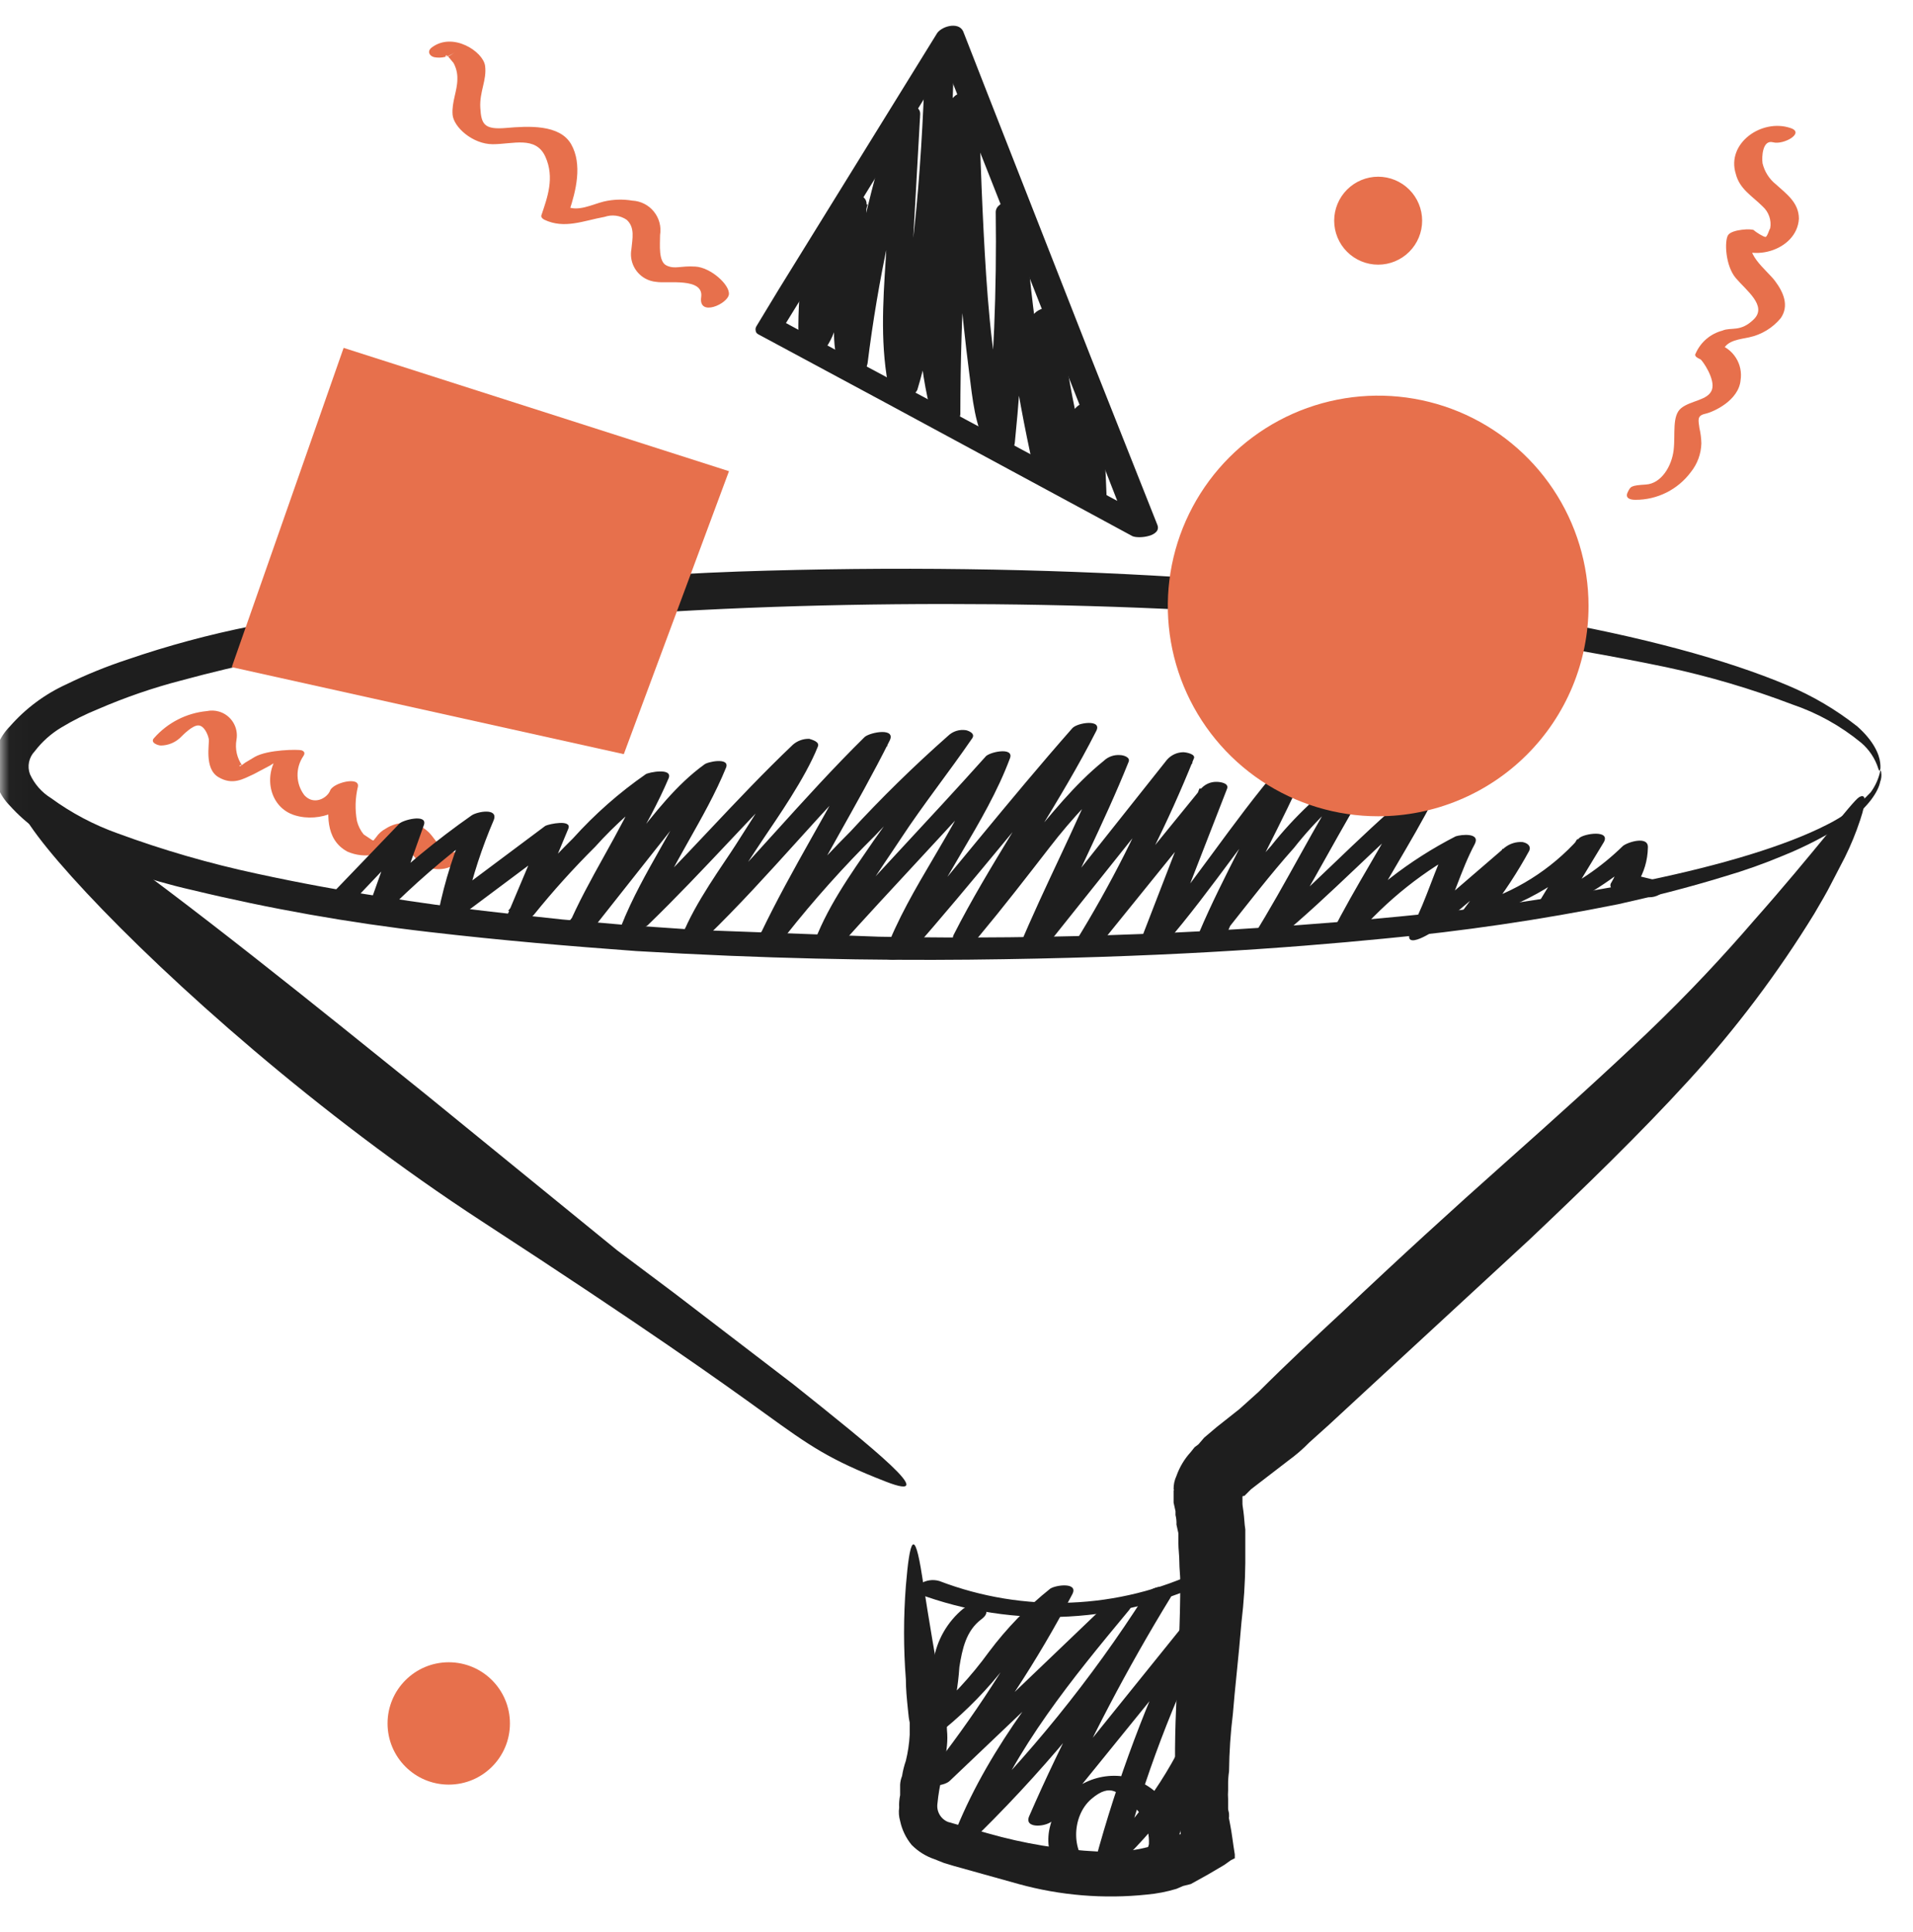
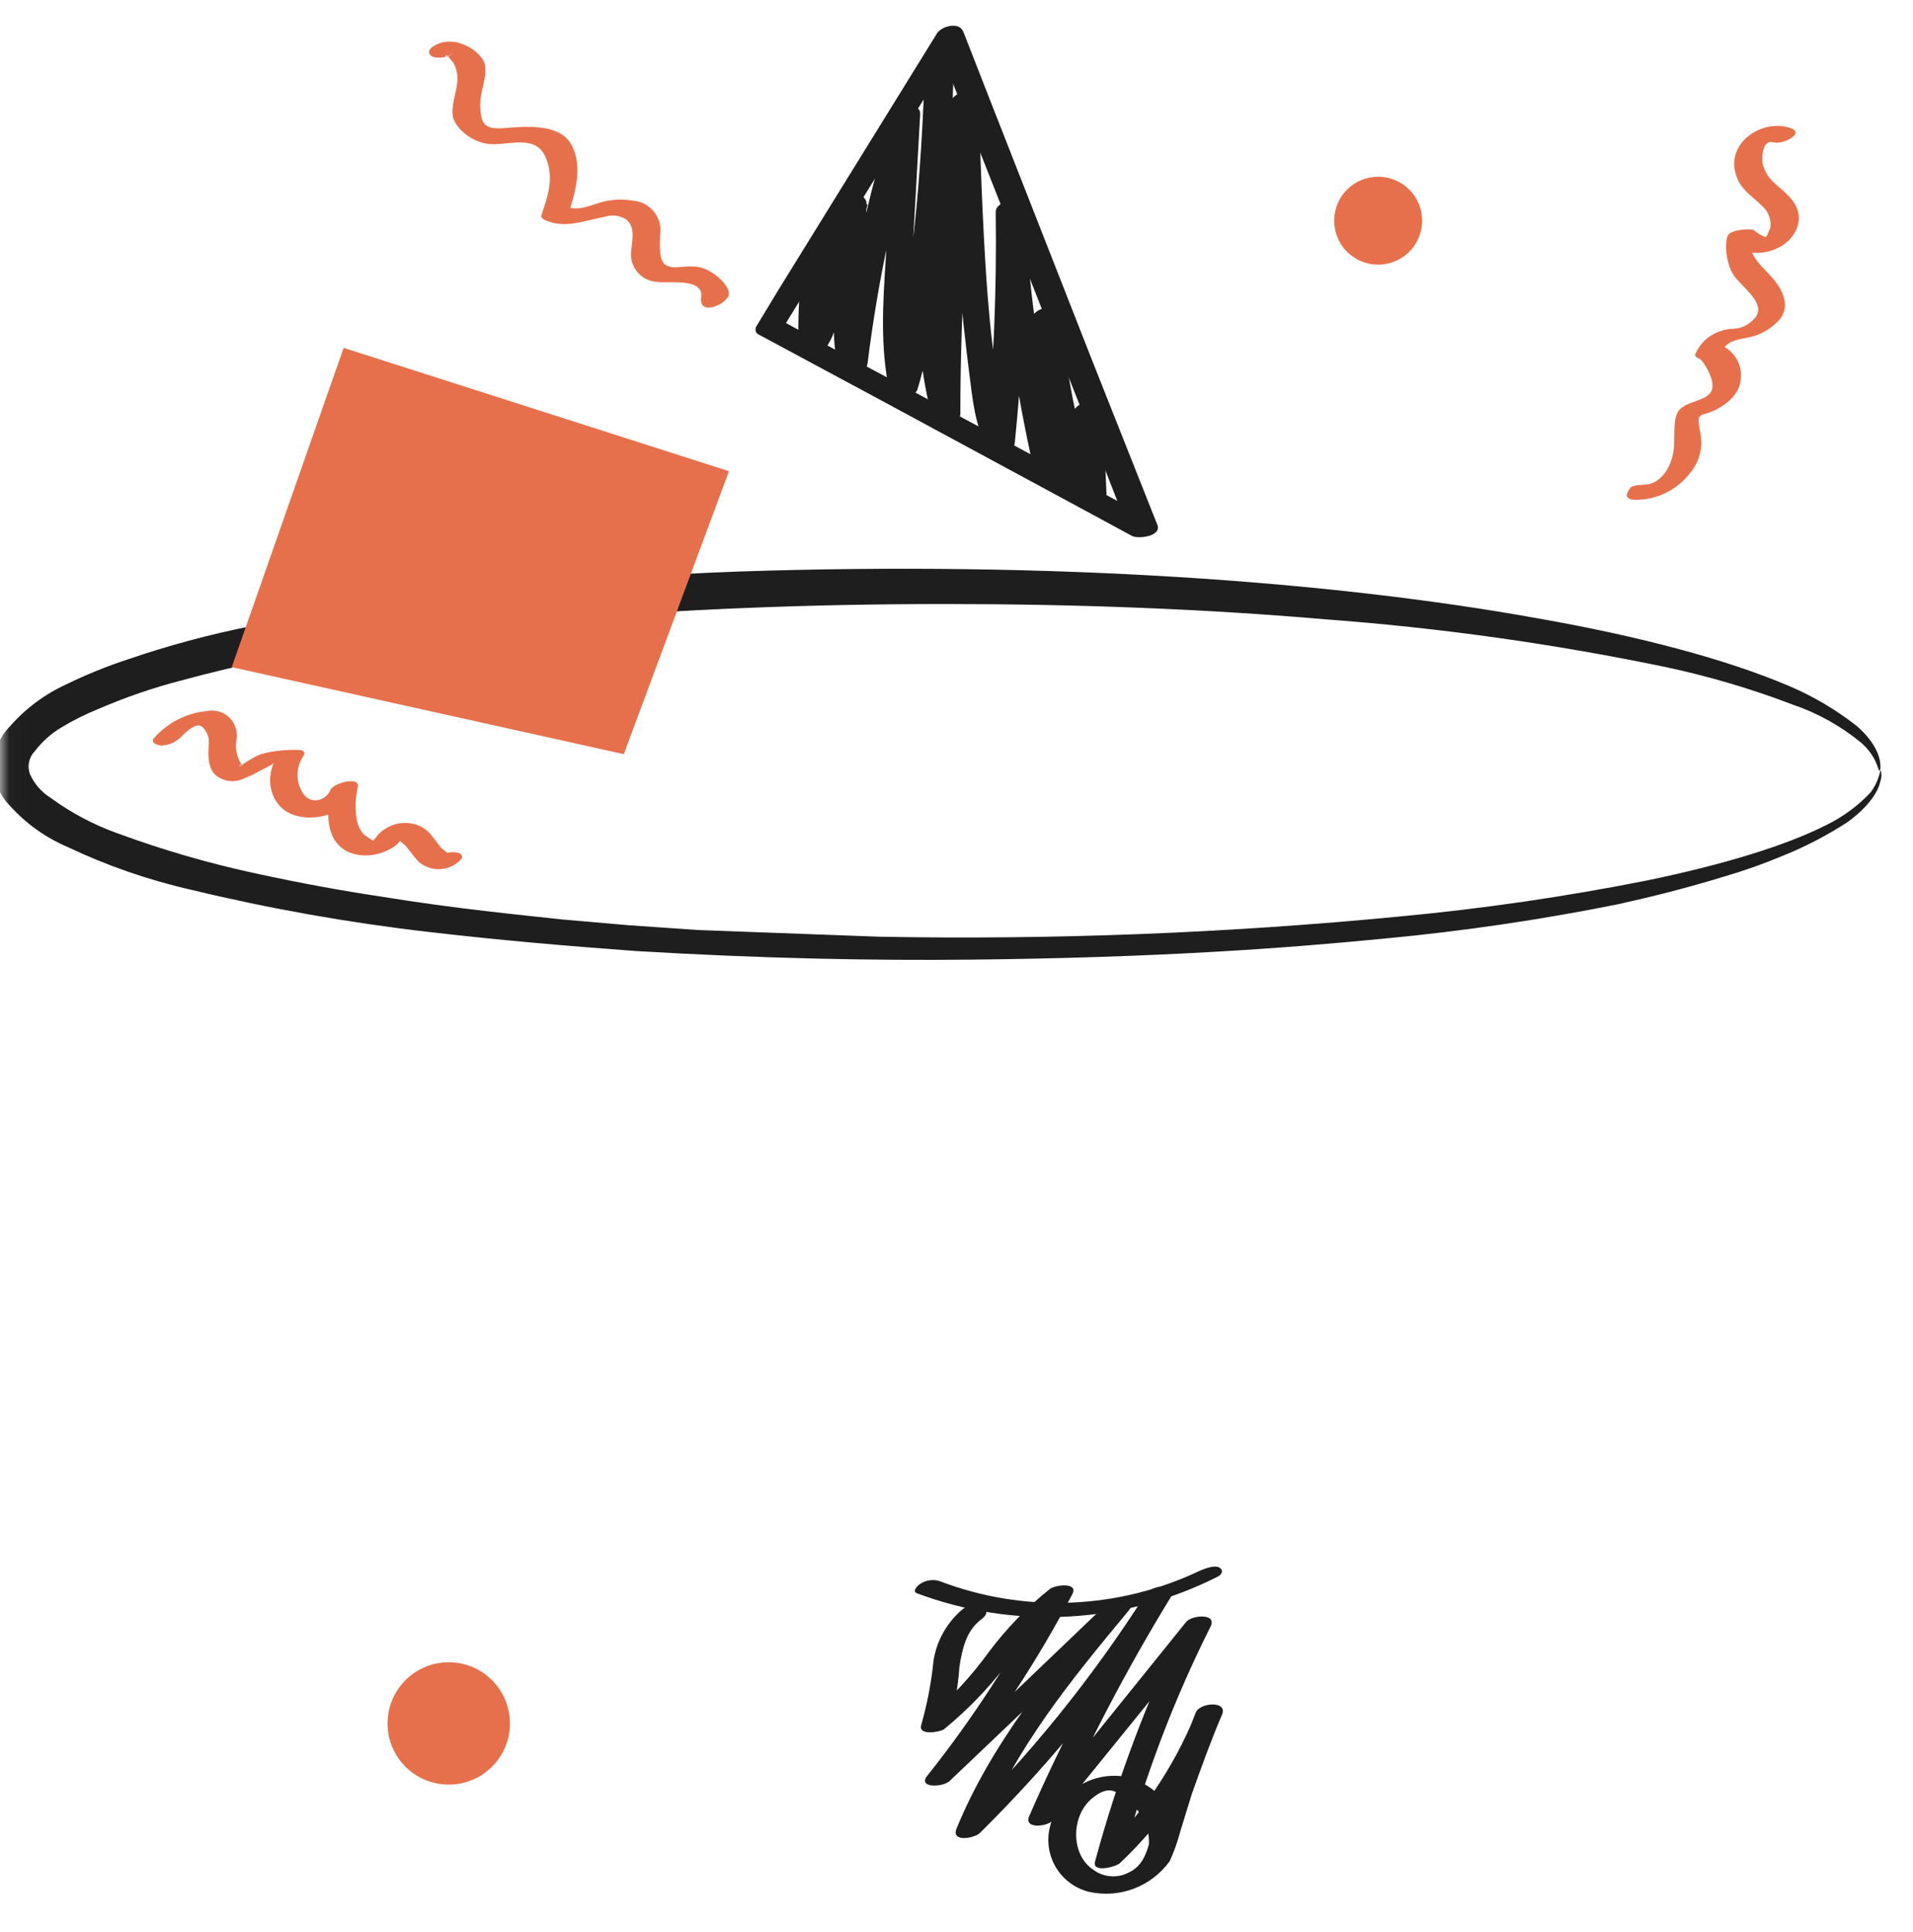
<svg xmlns="http://www.w3.org/2000/svg" width="105" height="106" viewBox="0 0 105 106" fill="none">
  <mask id="mask0_45_1411" style="mask-type:luminance" maskUnits="userSpaceOnUse" x="0" y="0" width="105" height="106">
    <path d="M0.017 0.413H104.983V105.318H0.017V0.413Z" fill="white" />
  </mask>
  <g mask="url(#mask0_45_1411)">
    <path d="M24.631 97.921C26.486 97.921 27.989 96.419 27.989 94.565C27.989 92.711 26.486 91.208 24.631 91.208C22.776 91.208 21.272 92.711 21.272 94.565C21.272 96.419 22.776 97.921 24.631 97.921ZM78.058 12.109C78.058 11.469 77.804 10.856 77.351 10.403C76.898 9.951 76.284 9.696 75.644 9.696C75.004 9.696 74.39 9.951 73.937 10.403C73.484 10.856 73.23 11.469 73.23 12.109C73.23 12.749 73.484 13.363 73.937 13.815C74.39 14.268 75.004 14.522 75.644 14.522C76.285 14.522 76.898 14.268 77.351 13.815C77.804 13.363 78.058 12.749 78.058 12.109ZM98.264 7.021C96.69 6.497 94.748 7.861 95.273 9.539C95.483 10.378 96.165 10.746 96.742 11.322C96.909 11.471 97.036 11.66 97.109 11.871C97.183 12.082 97.201 12.309 97.162 12.529C97.11 12.581 97.004 13.001 96.9 13.001C96.795 13.001 96.375 12.739 96.27 12.634C96.165 12.529 95.063 12.581 94.853 12.896C94.643 13.211 94.695 14.575 95.273 15.257C95.85 15.938 97.004 16.778 96.27 17.512C95.535 18.246 95.011 17.932 94.538 18.141C94.214 18.226 93.912 18.383 93.658 18.601C93.403 18.819 93.202 19.093 93.068 19.4C92.963 19.558 93.226 19.663 93.331 19.715C93.436 19.767 94.171 20.817 93.961 21.393C93.751 21.97 92.806 21.97 92.281 22.39C91.756 22.81 91.966 23.806 91.862 24.698C91.756 25.59 91.179 26.534 90.34 26.586C89.5 26.639 89.5 26.691 89.342 27.006C89.185 27.321 89.447 27.425 89.762 27.425C90.353 27.427 90.936 27.291 91.465 27.027C91.994 26.763 92.453 26.378 92.806 25.904C93.165 25.457 93.368 24.904 93.384 24.331C93.378 24.048 93.342 23.767 93.278 23.491C93.226 23.072 93.121 22.81 93.594 22.705C94.066 22.6 95.43 21.97 95.535 20.869C95.604 20.44 95.514 20.001 95.282 19.635C95.05 19.268 94.692 18.998 94.276 18.876L94.59 19.19C94.8 18.666 95.535 18.613 96.007 18.509C96.686 18.363 97.296 17.993 97.739 17.459C98.212 16.778 97.897 16.043 97.425 15.414C96.952 14.784 95.588 13.84 96.27 12.949L94.853 13.211C95.955 14.522 98.632 13.788 98.737 12.004C98.737 11.113 98.054 10.641 97.477 10.116C97.11 9.824 96.852 9.418 96.742 8.962C96.69 8.595 96.742 7.651 97.32 7.808C97.897 7.966 99.104 7.284 98.264 7.021ZM24.946 2.878C24.264 3.402 24.421 2.825 24.631 3.14L24.893 3.455C25.042 3.728 25.115 4.036 25.103 4.346C25.103 4.976 24.788 5.605 24.841 6.287C24.893 6.969 25.943 7.913 27.045 7.913C28.147 7.913 29.407 7.441 29.932 8.595C30.457 9.749 30.037 10.85 29.722 11.794C29.669 11.899 29.774 12.004 29.879 12.057C30.981 12.581 32.031 12.109 33.186 11.899C33.385 11.831 33.598 11.809 33.808 11.836C34.017 11.864 34.218 11.939 34.393 12.057C34.865 12.476 34.708 13.106 34.655 13.683C34.599 13.996 34.643 14.319 34.78 14.606C34.917 14.894 35.141 15.13 35.42 15.284C35.605 15.386 35.809 15.448 36.02 15.466C36.597 15.571 38.644 15.204 38.486 16.305C38.329 17.407 39.956 16.673 40.008 16.148C40.061 15.624 39.011 14.679 38.172 14.627C37.332 14.575 37.069 14.784 36.597 14.575C36.125 14.365 36.23 13.421 36.23 12.896C36.267 12.67 36.256 12.439 36.198 12.218C36.139 11.996 36.035 11.79 35.891 11.612C35.748 11.433 35.568 11.287 35.364 11.184C35.16 11.079 34.936 11.02 34.708 11.008C34.185 10.921 33.649 10.938 33.133 11.06C32.503 11.218 31.716 11.637 31.086 11.322L31.244 11.585C31.611 10.483 31.979 9.015 31.349 7.913C30.719 6.812 28.987 6.916 27.78 7.021C26.573 7.126 26.415 6.812 26.363 5.92C26.31 5.028 26.73 4.399 26.625 3.612C26.52 2.825 24.841 1.724 23.686 2.615C23.424 2.825 23.581 3.087 23.844 3.14C24.036 3.174 24.233 3.169 24.422 3.124C24.612 3.079 24.79 2.995 24.946 2.878ZM9.883 40.486C10.093 40.276 10.565 39.804 10.88 39.804C11.195 39.804 11.405 40.276 11.458 40.539C11.51 40.801 11.195 42.165 11.982 42.637C12.77 43.109 13.347 42.742 13.924 42.479L14.816 42.007L15.236 41.745H15.131L15.341 41.85L15.236 41.483C14.449 42.637 14.816 44.315 16.181 44.735C17.546 45.154 19.225 44.473 19.645 43.161L18.123 43.371C17.965 44.578 17.808 46.046 19.068 46.728C19.546 46.937 20.078 46.992 20.59 46.885C20.957 46.833 21.902 46.466 22.007 45.994C22.112 45.522 21.692 45.994 21.692 45.941L21.849 46.046L22.269 46.413C22.532 46.728 22.741 47.043 23.004 47.305C23.316 47.564 23.711 47.701 24.116 47.691C24.521 47.681 24.909 47.526 25.208 47.253C25.471 47.043 25.366 46.833 25.103 46.781C24.911 46.746 24.714 46.752 24.525 46.797C24.335 46.842 24.157 46.926 24.001 47.043C24.736 47.043 24.946 46.99 24.631 46.885L24.526 46.781L24.211 46.518L23.686 45.836C23.518 45.622 23.302 45.449 23.057 45.331C22.811 45.213 22.542 45.152 22.269 45.154C21.878 45.146 21.494 45.256 21.167 45.469C20.956 45.581 20.776 45.744 20.642 45.941L20.432 46.203C20.642 46.151 20.642 46.151 20.432 46.099L19.96 45.784C19.786 45.568 19.661 45.318 19.593 45.05C19.478 44.423 19.496 43.78 19.645 43.161C19.75 42.584 18.28 42.952 18.123 43.371C17.965 43.791 17.231 44.21 16.706 43.633C16.472 43.326 16.341 42.953 16.332 42.567C16.322 42.18 16.435 41.801 16.653 41.483C16.758 41.325 16.706 41.221 16.549 41.168C16.391 41.116 14.711 41.116 13.977 41.535L13.452 41.85L13.242 42.007C13.032 42.112 13.19 41.902 13.294 42.007C13.151 41.804 13.05 41.574 12.995 41.331C12.941 41.088 12.936 40.836 12.98 40.591C13.039 40.259 12.973 39.916 12.794 39.63C12.616 39.344 12.338 39.134 12.013 39.041C11.798 38.979 11.571 38.971 11.353 39.017C10.239 39.123 9.207 39.648 8.466 40.486C8.204 40.748 8.676 40.906 8.833 40.906C9.223 40.901 9.597 40.751 9.883 40.486Z" fill="#E7704C" />
    <path d="M34.499 50.767L30.878 50.453C28.516 50.191 25.105 49.876 20.906 49.194C18.807 48.879 16.497 48.46 14.083 47.935C11.498 47.381 8.955 46.645 6.473 45.732C5.161 45.266 3.924 44.612 2.799 43.791C2.293 43.479 1.891 43.022 1.645 42.48C1.565 42.267 1.548 42.035 1.594 41.813C1.641 41.59 1.749 41.385 1.907 41.221C2.309 40.694 2.808 40.249 3.377 39.91C4.014 39.526 4.681 39.192 5.371 38.913C6.85 38.272 8.377 37.745 9.937 37.34C13.199 36.456 16.511 35.773 19.856 35.294C23.268 34.77 26.784 34.35 30.3 34.035C37.438 33.406 44.681 33.143 51.871 33.143C59.061 33.143 66.094 33.406 72.759 33.983C79.037 34.449 85.279 35.325 91.443 36.605C93.801 37.108 96.118 37.792 98.371 38.651C99.747 39.116 101.027 39.827 102.149 40.749C102.591 41.123 102.918 41.614 103.094 42.165C103.147 42.375 103.252 42.323 103.199 41.851C103.147 41.379 102.832 40.644 101.94 39.857C100.771 38.935 99.482 38.176 98.108 37.602C94.75 36.186 90.079 34.927 84.411 33.93C73.074 31.885 57.697 30.783 40.535 31.36C36.231 31.517 31.822 31.832 27.361 32.304C22.813 32.733 18.293 33.416 13.821 34.35C11.508 34.808 9.228 35.421 6.998 36.186C5.849 36.563 4.726 37.019 3.639 37.55C2.455 38.091 1.4 38.877 0.543 39.857C-0.031 40.437 -0.353 41.219 -0.353 42.034C-0.353 42.849 -0.031 43.632 0.543 44.211C1.417 45.182 2.491 45.951 3.692 46.466C5.872 47.501 8.16 48.293 10.514 48.827C14.802 49.86 19.149 50.631 23.53 51.135C27.571 51.607 31.35 51.922 34.919 52.184C41.952 52.603 47.987 52.708 53.183 52.656C63.575 52.551 70.607 52.026 75.961 51.502C80.277 51.098 84.569 50.468 88.819 49.614C90.709 49.194 92.597 48.722 94.645 48.093C95.75 47.77 96.837 47.385 97.899 46.938C99.127 46.441 100.305 45.826 101.415 45.103C102.57 44.263 103.094 43.424 103.199 42.9C103.263 42.733 103.282 42.551 103.252 42.375C103.252 42.27 103.199 42.27 103.199 42.323C103.107 42.74 102.929 43.133 102.675 43.477C101.984 44.212 101.166 44.816 100.26 45.26C98.004 46.414 94.487 47.463 90.446 48.302C85.917 49.203 81.345 49.868 76.748 50.295C67.277 51.206 57.762 51.574 48.25 51.397L38.33 51.03L34.499 50.767Z" fill="#1E1E1E" />
-     <path d="M33.871 68.602L23.374 60.051C17.444 55.279 10.254 49.456 4.795 45.627C-0.663 41.798 0.229 44.159 4.743 48.984C9.256 53.81 17.444 61.153 26.471 67.028C35.498 72.903 39.539 75.787 42.006 77.571C44.472 79.354 45.522 80.088 48.619 81.295C51.715 82.501 47.936 79.459 43.528 75.945L37.02 70.962L33.871 68.602ZM67.408 98.237V97.975C67.403 97.712 67.421 97.449 67.46 97.188C67.471 96.136 67.541 95.085 67.67 94.041C67.775 92.677 67.985 90.947 68.142 89.005C68.271 87.926 68.342 86.841 68.352 85.753V83.918C68.3 83.603 68.3 83.288 68.247 82.921C68.195 82.554 68.195 82.606 68.195 82.396V82.134C68.195 82.121 68.2 82.107 68.21 82.097C68.22 82.088 68.233 82.082 68.247 82.082H68.3L68.667 81.715L70.714 80.141C71.126 79.842 71.512 79.508 71.868 79.144L72.918 78.2L75.017 76.26L83.94 68.024C86.931 65.192 89.975 62.255 92.704 59.265C95.28 56.447 97.582 53.392 99.58 50.138C99.947 49.509 100.262 48.984 100.524 48.46L101.259 47.044C101.587 46.383 101.868 45.699 102.099 44.998C102.466 43.896 102.413 43.529 102.046 43.739C101.679 43.949 99.527 46.834 96.273 50.505C94.646 52.394 92.704 54.492 90.395 56.695C88.086 58.898 85.409 61.31 82.575 63.828C79.741 66.346 76.749 69.073 73.706 71.959C72.184 73.374 70.609 74.843 69.087 76.365L68.037 77.309L66.778 78.305L66.096 78.882L65.781 79.249L65.57 79.407L65.361 79.669C65.013 80.049 64.745 80.495 64.573 80.981C64.466 81.21 64.412 81.461 64.416 81.715C64.416 81.715 64.469 81.767 64.416 81.767V82.449L64.521 82.921V83.131C64.564 83.302 64.582 83.479 64.573 83.655L64.678 84.128V84.652C64.678 85.019 64.731 85.334 64.731 85.701C64.731 86.068 64.783 86.436 64.783 86.802C64.783 91.156 64.311 95.09 64.573 98.657C64.573 98.867 64.626 99.076 64.626 99.286C64.626 99.496 64.678 99.758 64.731 99.968V100.125C64.761 100.153 64.78 100.19 64.783 100.23V100.493C64.783 100.545 64.836 100.598 64.783 100.65H64.678L64.469 100.808L64.259 100.965L63.891 101.07C62.736 101.504 61.501 101.683 60.27 101.594C58.226 101.494 56.202 101.159 54.234 100.598L52.03 99.968C51.837 99.889 51.676 99.748 51.572 99.568C51.467 99.388 51.425 99.178 51.453 98.971C51.502 98.459 51.59 97.95 51.715 97.451C51.82 96.873 51.925 96.349 51.977 95.772C52.004 95.493 52.004 95.212 51.977 94.933C51.977 94.67 51.925 94.356 51.925 94.146C51.925 93.936 51.768 93.254 51.663 92.782C51.348 90.999 51.033 89.215 50.613 86.488C50.193 83.76 49.931 84.442 49.721 87.012C49.588 88.723 49.588 90.442 49.721 92.153C49.721 92.677 49.773 93.202 49.826 93.726C49.878 94.251 49.878 94.251 49.931 94.513V95.195C49.905 95.673 49.834 96.147 49.721 96.611C49.626 96.884 49.556 97.165 49.511 97.451C49.451 97.601 49.415 97.76 49.406 97.922V98.5C49.358 98.724 49.34 98.953 49.353 99.181C49.318 99.427 49.336 99.678 49.406 99.916C49.507 100.397 49.723 100.847 50.036 101.227C50.388 101.585 50.819 101.854 51.295 102.014L51.558 102.119L51.82 102.223L52.345 102.381L55.914 103.377C58.201 104.007 60.587 104.203 62.947 103.955C63.498 103.906 64.043 103.8 64.573 103.64L64.941 103.482L65.361 103.377L66.305 102.853L67.197 102.328L67.565 102.066L67.775 101.962V101.752C67.67 101.122 67.618 100.598 67.513 100.073C67.408 99.549 67.46 99.811 67.46 99.706V99.549C67.46 99.444 67.408 99.339 67.408 99.234V98.71C67.396 98.552 67.396 98.395 67.408 98.237ZM19.228 49.614L23.112 45.522H21.747L20.33 49.509C20.068 50.138 21.485 49.771 21.695 49.561C23.299 48.001 25.018 46.563 26.838 45.26L25.683 44.998C24.953 46.628 24.407 48.334 24.056 50.086C23.951 50.663 25.053 50.401 25.316 50.243L30.932 46.047L29.672 45.89L27.835 50.243C27.678 50.558 28.255 50.61 28.36 50.61C28.538 50.608 28.713 50.569 28.875 50.497C29.038 50.425 29.184 50.321 29.305 50.191C30.355 48.889 31.477 47.646 32.663 46.467C33.777 45.228 35.027 44.12 36.39 43.162L35.183 43.005C34.028 45.732 32.296 48.197 31.142 50.925C30.984 51.24 31.561 51.292 31.719 51.292C31.889 51.289 32.056 51.25 32.21 51.178C32.364 51.105 32.5 51.001 32.611 50.873L35.97 46.624C37.072 45.26 38.174 43.687 39.591 42.638L38.332 42.48C37.177 45.313 35.288 47.83 34.133 50.715C34.028 50.977 34.501 51.082 34.605 51.082C34.946 51.082 35.278 50.972 35.55 50.768C38.699 47.725 41.586 44.368 44.735 41.326H43.37C43.037 42.053 42.651 42.754 42.215 43.424C41.638 44.421 41.008 45.365 40.379 46.362C39.749 47.358 38.122 49.561 37.44 51.345C37.177 51.922 38.647 51.554 38.804 51.397C42.268 48.04 45.259 44.264 48.723 40.907L47.411 40.697C45.627 44.264 43.475 47.62 41.743 51.24C41.376 51.974 42.898 51.659 43.16 51.292C44.675 49.377 46.305 47.555 48.041 45.837C49.721 44.054 51.4 42.323 53.237 40.697L51.925 40.539L47.936 46.152C46.676 47.988 45.312 49.876 44.577 52.026C44.367 52.603 45.784 52.289 45.942 52.079C49.038 48.617 52.24 45.313 55.284 41.851H53.919C52.555 45.522 49.931 48.617 48.566 52.289C48.356 52.918 49.773 52.603 49.931 52.341C53.394 48.407 56.648 44.264 60.059 40.33L58.747 40.12C56.806 43.949 54.287 47.463 52.345 51.292C52.187 51.607 52.502 51.764 52.765 51.764C52.953 51.791 53.146 51.767 53.321 51.693C53.497 51.619 53.649 51.498 53.762 51.345C55.074 49.771 56.333 48.145 57.593 46.519C58.841 44.897 60.247 43.404 61.791 42.06L60.427 41.956C59.063 45.365 57.331 48.617 55.914 52.026C55.809 52.341 56.333 52.394 56.491 52.394C56.662 52.398 56.831 52.362 56.986 52.289C57.142 52.216 57.277 52.108 57.383 51.974L65.466 41.851H63.996C62.62 45.275 60.952 48.574 59.01 51.712C58.8 52.026 59.167 52.184 59.43 52.184C59.617 52.201 59.807 52.171 59.981 52.098C60.154 52.025 60.308 51.91 60.427 51.764L67.302 43.267H65.833L62.526 51.817C62.316 52.394 63.734 52.079 63.891 51.869C66.62 48.722 68.824 45.208 71.554 42.113L70.189 42.008C68.877 45.155 67.145 48.04 65.833 51.135C65.728 51.45 66.253 51.554 66.41 51.502C66.582 51.51 66.753 51.477 66.909 51.403C67.064 51.33 67.199 51.22 67.302 51.082C68.51 49.561 69.716 47.988 71.028 46.519C72.229 44.995 73.643 43.653 75.227 42.533L74.02 42.375C72.131 45.313 70.609 48.46 68.772 51.397C68.615 51.659 68.877 51.817 69.087 51.869C69.266 51.885 69.446 51.865 69.617 51.811C69.788 51.757 69.947 51.67 70.084 51.554C73.076 49.089 75.7 46.257 78.639 43.791L77.326 43.582C76.014 46.204 74.387 48.617 73.076 51.24C72.708 51.922 74.125 51.712 74.387 51.397C76.102 49.391 78.187 47.735 80.528 46.519L79.531 46.152C78.744 47.673 78.324 49.299 77.536 50.82C76.749 52.341 78.586 51.187 78.849 50.977L83.834 46.781L82.47 46.572C81.845 47.747 81.126 48.87 80.318 49.928C79.951 50.401 80.896 50.453 81.106 50.348C83.717 49.648 86.08 48.23 87.928 46.257L86.564 46.047L84.464 49.509C84.15 50.086 85.251 50.033 85.514 49.928C87.281 49.098 88.909 48.001 90.343 46.676H88.925C88.93 47.286 88.767 47.885 88.453 48.407C88.295 48.617 88.453 48.827 88.716 48.879L90.237 49.194C90.42 49.244 90.613 49.246 90.797 49.2C90.981 49.155 91.149 49.062 91.287 48.932C91.497 48.67 91.497 48.407 91.13 48.355L89.608 47.988L89.87 48.46C90.236 47.877 90.435 47.206 90.448 46.519C90.5 45.837 89.345 46.204 89.082 46.414C87.865 47.604 86.443 48.563 84.884 49.247L85.933 49.666L88.033 46.204C88.4 45.522 86.931 45.732 86.668 45.995C85.128 47.726 83.125 48.981 80.896 49.614L81.735 50.033C82.56 48.976 83.297 47.853 83.939 46.676C84.045 46.414 83.834 46.257 83.572 46.204C83.212 46.178 82.855 46.291 82.575 46.519L77.641 50.768L78.953 50.925C79.74 49.456 80.161 47.778 80.948 46.309C81.263 45.68 80.213 45.785 79.898 45.89C77.347 47.197 75.067 48.977 73.181 51.135L74.492 51.345C75.804 48.722 77.431 46.309 78.744 43.739C78.901 43.424 78.691 43.267 78.429 43.215C78.25 43.199 78.07 43.219 77.899 43.273C77.728 43.327 77.569 43.414 77.431 43.529C74.44 45.995 71.868 48.879 68.877 51.292L70.189 51.502C72.026 48.565 73.6 45.417 75.437 42.48C75.857 41.851 74.492 42.06 74.23 42.218C72.547 43.392 71.044 44.806 69.769 46.414C68.405 47.935 67.145 49.561 65.885 51.187H67.355C68.667 48.093 70.399 45.155 71.711 42.06C71.921 41.484 70.504 41.798 70.293 42.008C67.617 45.103 65.413 48.67 62.684 51.764H64.048L67.355 43.267C67.46 42.952 66.935 42.9 66.778 42.9C66.607 42.896 66.437 42.931 66.282 43.004C66.127 43.077 65.991 43.185 65.885 43.319L59.01 51.764H60.427C62.404 48.538 64.107 45.152 65.518 41.641C65.675 41.379 65.098 41.274 64.94 41.274C64.771 41.277 64.603 41.316 64.45 41.388C64.296 41.461 64.159 41.565 64.048 41.693L55.966 51.869H57.436C58.853 48.46 60.585 45.208 61.949 41.798C62.054 41.536 61.634 41.431 61.477 41.431C61.314 41.418 61.15 41.439 60.997 41.493C60.843 41.547 60.703 41.633 60.585 41.746C58.958 43.057 57.645 44.736 56.333 46.309C55.021 47.883 53.709 49.666 52.345 51.292H53.762C55.704 47.463 58.223 43.949 60.164 40.12C60.532 39.438 59.115 39.648 58.853 39.962C55.389 43.896 52.135 48.04 48.723 52.026H50.088C51.452 48.355 54.077 45.26 55.441 41.589C55.651 40.959 54.234 41.274 54.077 41.536C50.98 44.998 47.779 48.302 44.735 51.764H46.099C46.834 49.719 48.251 47.83 49.458 45.995C50.665 44.159 52.082 42.375 53.342 40.539C53.552 40.277 53.237 40.12 53.027 40.067C52.848 40.038 52.664 40.051 52.491 40.105C52.317 40.16 52.16 40.255 52.03 40.382C50.156 42.036 48.369 43.787 46.676 45.627C44.923 47.381 43.275 49.237 41.743 51.187H43.16C44.892 47.62 47.044 44.211 48.828 40.644C49.196 39.91 47.779 40.172 47.464 40.434C44.052 43.791 41.008 47.568 37.597 50.925H38.962C39.294 50.198 39.68 49.497 40.116 48.827C40.694 47.83 41.323 46.886 41.953 45.942C42.583 44.998 44.21 42.69 44.892 40.959C44.997 40.697 44.577 40.592 44.42 40.539C44.093 40.53 43.776 40.642 43.528 40.854C40.326 43.896 37.492 47.253 34.291 50.296H35.708C36.81 47.463 38.699 44.945 39.854 42.113C40.064 41.536 38.804 41.798 38.647 41.956C37.125 43.057 35.917 44.631 34.763 46.099C33.608 47.568 32.401 49.089 31.194 50.61H32.663C33.818 47.83 35.55 45.417 36.705 42.69C36.915 42.113 35.603 42.375 35.445 42.48C33.985 43.494 32.646 44.673 31.456 45.995C30.185 47.248 28.993 48.579 27.888 49.981L29.357 49.876L31.194 45.47C31.404 44.945 30.144 45.208 29.934 45.313L24.319 49.509L25.578 49.666C25.943 48.067 26.453 46.505 27.1 44.998C27.363 44.316 26.208 44.526 25.893 44.736C23.957 46.092 22.132 47.6 20.435 49.247H21.852L23.269 45.26C23.479 44.631 22.062 44.998 21.905 45.208L18.021 49.247C17.391 49.928 18.86 49.928 19.228 49.561V49.614Z" fill="#1E1E1E" />
    <path d="M18.861 19.087L12.72 36.606L34.239 41.38L40.012 25.854L18.861 19.087Z" fill="#E7704C" />
    <path d="M41.636 18.352L48.564 22.076L59.638 28.056L62.157 29.419C62.525 29.577 63.784 29.419 63.521 28.79L59.9 19.663L54.18 5.081L52.868 1.724C52.605 1.147 51.608 1.462 51.398 1.882L42.738 15.887L41.531 17.88C41.321 18.195 41.689 18.457 41.951 18.457C42.14 18.484 42.332 18.459 42.508 18.385C42.684 18.311 42.836 18.191 42.948 18.037L51.608 3.98L52.815 2.039L51.346 2.144L54.967 11.323L60.688 25.853L61.999 29.209L63.364 28.58L56.436 24.856L45.363 18.929L42.843 17.565C42.672 17.464 42.473 17.42 42.275 17.439C42.078 17.458 41.891 17.539 41.741 17.67C41.531 17.827 41.321 18.195 41.636 18.352Z" fill="#1E1E1E" />
-     <path d="M87.191 33.249C87.191 30.966 86.514 28.735 85.245 26.838C83.976 24.94 82.173 23.461 80.064 22.587C77.954 21.714 75.632 21.485 73.392 21.931C71.153 22.376 69.096 23.475 67.48 25.089C65.866 26.703 64.766 28.759 64.32 30.997C63.875 33.236 64.103 35.556 64.977 37.665C65.852 39.773 67.332 41.575 69.23 42.843C71.129 44.111 73.361 44.788 75.645 44.788C78.707 44.788 81.644 43.572 83.809 41.408C84.881 40.337 85.732 39.065 86.312 37.665C86.892 36.265 87.191 34.764 87.191 33.249Z" fill="#E7704C" />
    <path d="M50.35 87.431C53.002 88.42 55.83 88.851 58.657 88.698C61.483 88.544 64.248 87.81 66.778 86.54C67.04 86.435 67.197 86.172 66.934 86.015C66.672 85.857 66.147 86.067 65.885 86.172C63.661 87.236 61.244 87.835 58.78 87.934C56.317 88.033 53.86 87.63 51.557 86.749C51.381 86.698 51.196 86.685 51.015 86.712C50.834 86.739 50.661 86.805 50.508 86.906C50.35 87.011 50.035 87.326 50.35 87.431Z" fill="#1E1E1E" />
    <path d="M52.868 88.271C51.999 88.986 51.42 89.993 51.241 91.104C51.12 92.31 50.892 93.504 50.559 94.67C50.401 95.248 51.608 95.038 51.819 94.88C53.085 93.842 54.23 92.663 55.23 91.366C56.185 90 57.334 88.781 58.642 87.747L57.434 87.38C55.587 90.918 53.408 94.272 50.926 97.398C50.296 98.132 51.766 98.08 52.133 97.713L61.947 88.376L60.741 88.009C57.592 91.838 54.39 95.719 52.501 100.335C52.186 101.122 53.55 100.86 53.813 100.545C57.761 96.644 61.264 92.317 64.257 87.642L62.84 87.537C60.435 91.418 58.312 95.467 56.489 99.654C56.175 100.388 57.539 100.23 57.802 99.864L66.356 89.32L64.992 89.11C62.957 93.282 61.323 97.638 60.111 102.119C59.901 102.801 61.265 102.433 61.475 102.224C63.903 99.922 65.816 97.133 67.091 94.041C67.353 93.307 65.831 93.412 65.622 93.989C64.729 96.244 63.89 98.552 63.155 100.86C62.945 101.647 62.735 102.381 61.947 102.748C61.642 102.907 61.298 102.976 60.954 102.948C60.611 102.92 60.282 102.797 60.006 102.591C58.746 101.752 58.799 99.654 59.901 98.71C61.003 97.765 61.423 98.447 62 98.919C62.368 99.197 62.658 99.565 62.843 99.988C63.026 100.411 63.098 100.874 63.05 101.332C62.945 101.962 64.467 101.752 64.572 101.174C64.834 99.286 63.26 97.66 61.475 97.451C60.616 97.375 59.759 97.608 59.056 98.108C58.354 98.608 57.853 99.342 57.644 100.178C57.541 100.554 57.514 100.946 57.565 101.332C57.614 101.718 57.741 102.09 57.936 102.427C58.132 102.763 58.392 103.058 58.702 103.293C59.012 103.529 59.366 103.7 59.743 103.797C60.57 103.988 61.434 103.931 62.228 103.632C63.021 103.333 63.709 102.807 64.204 102.119C64.443 101.594 64.636 101.05 64.782 100.493L65.412 98.447C65.936 96.978 66.462 95.51 67.091 94.041H65.622C64.405 97.037 62.562 99.737 60.216 101.962H61.633C62.796 97.557 64.414 93.285 66.462 89.215C66.776 88.481 65.359 88.639 65.097 89.005L56.594 99.549L57.907 99.759C59.75 95.582 61.872 91.535 64.257 87.642C64.467 87.275 64.1 87.117 63.837 87.065C63.645 87.054 63.453 87.092 63.279 87.174C63.105 87.257 62.954 87.381 62.84 87.537C59.9 92.142 56.449 96.4 52.553 100.23L53.918 100.44C55.755 95.877 58.851 92.1 61.947 88.376C62.578 87.642 61.108 87.642 60.741 88.009L50.926 97.398L52.133 97.713C54.702 94.531 56.952 91.106 58.851 87.485C59.219 86.802 57.959 86.96 57.644 87.17C56.382 88.177 55.254 89.34 54.285 90.632C53.301 91.99 52.156 93.222 50.874 94.303L52.133 94.513C52.414 93.52 52.59 92.501 52.658 91.471C52.816 90.474 53.026 89.478 53.866 88.848C54.705 88.219 53.393 87.852 52.868 88.271ZM44.051 14.628C43.851 16.07 43.781 17.527 43.841 18.982C43.894 19.716 44.943 19.558 45.258 19.191C45.59 18.738 45.823 18.22 45.94 17.67C46.098 16.936 46.308 16.254 46.465 15.52L47.62 11.219L46.045 11.323L45.888 15.992C45.835 17.355 45.573 18.877 46.098 20.188C46.623 21.499 47.515 20.555 47.62 19.926C48.188 15.357 49.154 10.846 50.506 6.445H49.037L48.617 14.208C48.459 16.621 48.302 19.086 48.827 21.499C48.984 22.129 50.139 21.866 50.349 21.394C50.768 20.027 51.049 18.621 51.189 17.198C51.398 15.677 51.608 14.156 51.766 12.635C52.081 9.645 52.291 6.603 52.343 3.56C52.396 2.774 50.874 2.983 50.821 3.665C50.664 6.97 50.506 10.274 50.401 13.579C50.296 16.883 50.349 19.926 51.189 22.968C51.346 23.597 52.71 23.335 52.71 22.706C52.717 16.973 53.068 11.245 53.76 5.554L52.238 5.659C52.343 8.911 52.448 12.215 52.658 15.52C52.816 17.146 52.973 18.719 53.183 20.345C53.393 21.971 53.498 23.335 54.232 24.646C54.967 25.958 55.65 24.804 55.702 24.279C56.13 20.044 56.323 15.789 56.28 11.533L54.705 11.638C55.019 16.405 55.703 21.14 56.752 25.8C56.857 26.482 58.274 26.168 58.274 25.538L58.169 17.408L56.647 17.618C56.837 19.487 57.135 21.343 57.539 23.178C57.854 24.646 58.116 26.587 59.271 27.741C59.586 28.108 60.741 28.003 60.741 27.322C60.688 25.695 60.583 24.069 60.425 22.391C60.321 21.709 58.798 22.076 58.904 22.811C59.069 24.361 59.157 25.919 59.166 27.479L60.635 27.059C60.15 26.483 59.809 25.8 59.638 25.066C59.373 24.224 59.162 23.365 59.008 22.496C58.642 20.765 58.379 18.982 58.169 17.251C58.116 16.569 56.647 16.883 56.647 17.513V25.695L58.221 25.433C57.168 20.864 56.501 16.214 56.227 11.533C56.175 10.746 54.653 10.956 54.653 11.638C54.713 15.893 54.538 20.148 54.127 24.384L55.597 23.965C54.862 22.758 54.81 21.184 54.6 19.821C54.39 18.457 54.232 16.674 54.127 15.1C53.918 11.9 53.813 8.701 53.708 5.554C53.708 4.714 52.238 4.977 52.186 5.659C51.467 11.347 51.117 17.077 51.136 22.811L52.658 22.548C51.819 19.506 51.766 16.359 51.871 13.212C51.976 10.065 52.133 6.76 52.291 3.56L50.769 3.665C50.664 6.603 50.506 9.54 50.191 12.477C50.034 13.946 49.877 15.362 49.667 16.831C49.519 18.287 49.238 19.727 48.827 21.132L50.296 21.027C49.772 18.667 49.981 16.201 50.087 13.789L50.506 6.288C50.559 5.554 49.194 5.711 49.037 6.288C47.619 10.767 46.618 15.367 46.045 20.031L47.567 19.768C47.042 18.457 47.305 16.936 47.357 15.624L47.567 11.219C47.567 10.379 46.15 10.694 45.993 11.323L45.048 15.1L44.628 16.883C44.471 17.513 44.418 18.247 43.998 18.719L45.416 18.877C45.363 17.424 45.416 15.969 45.573 14.523C45.678 13.736 44.156 13.946 44.051 14.628Z" fill="#1E1E1E" />
  </g>
</svg>